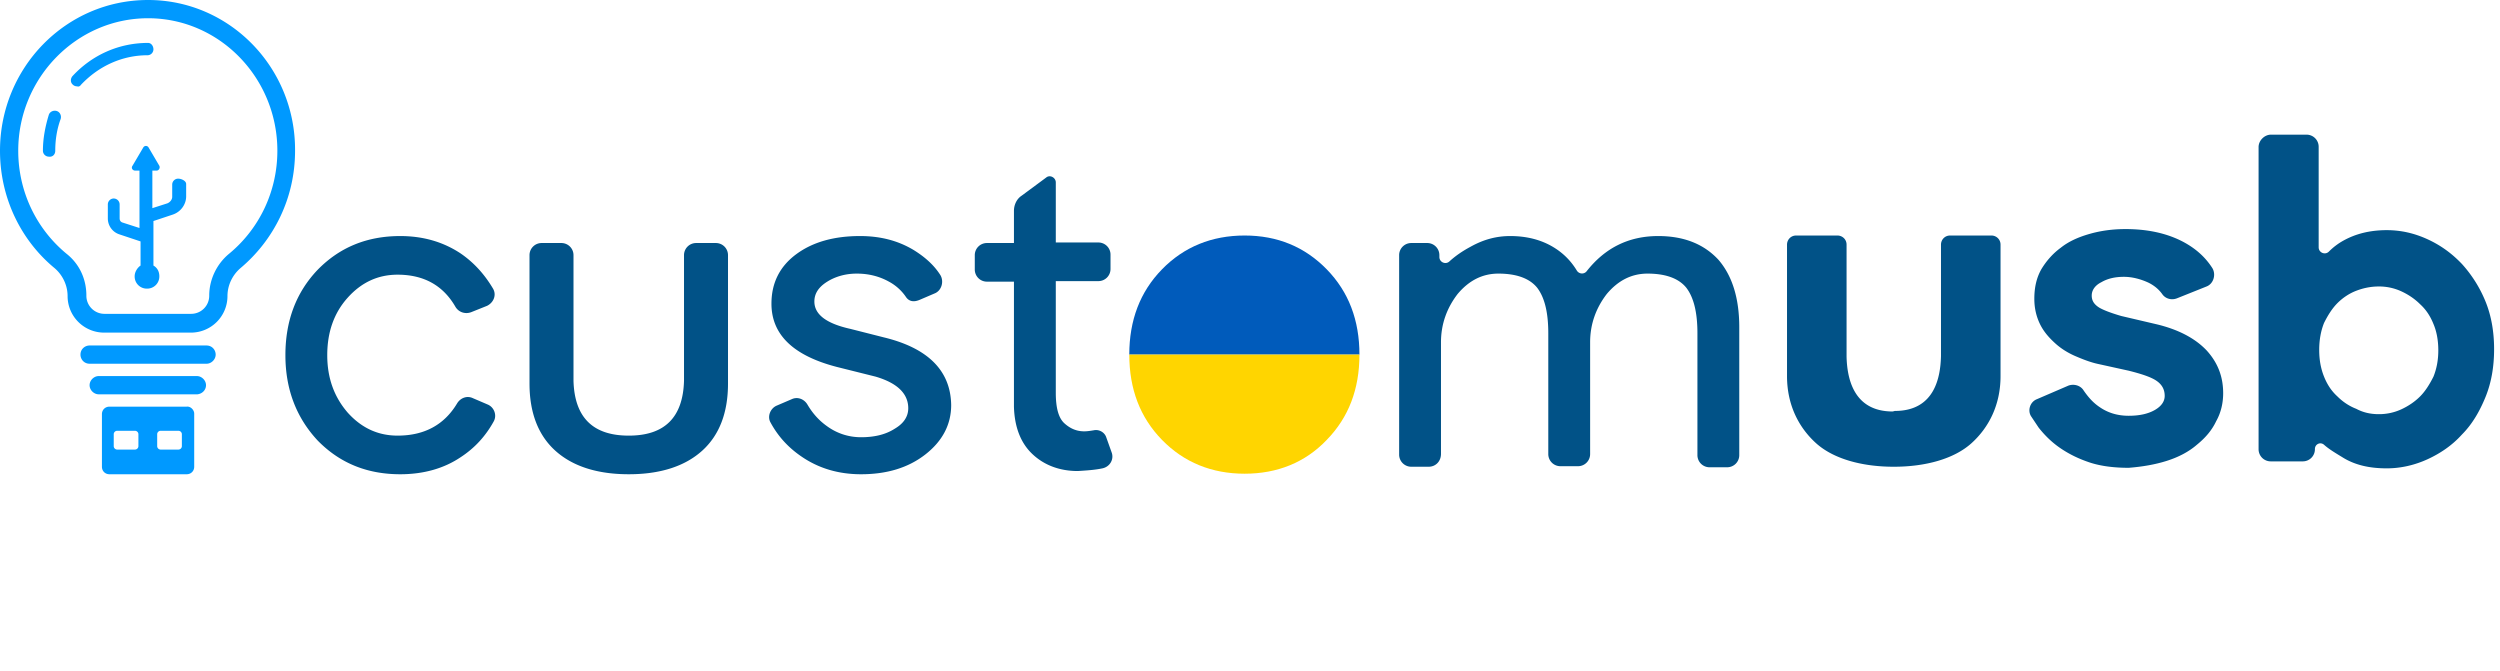
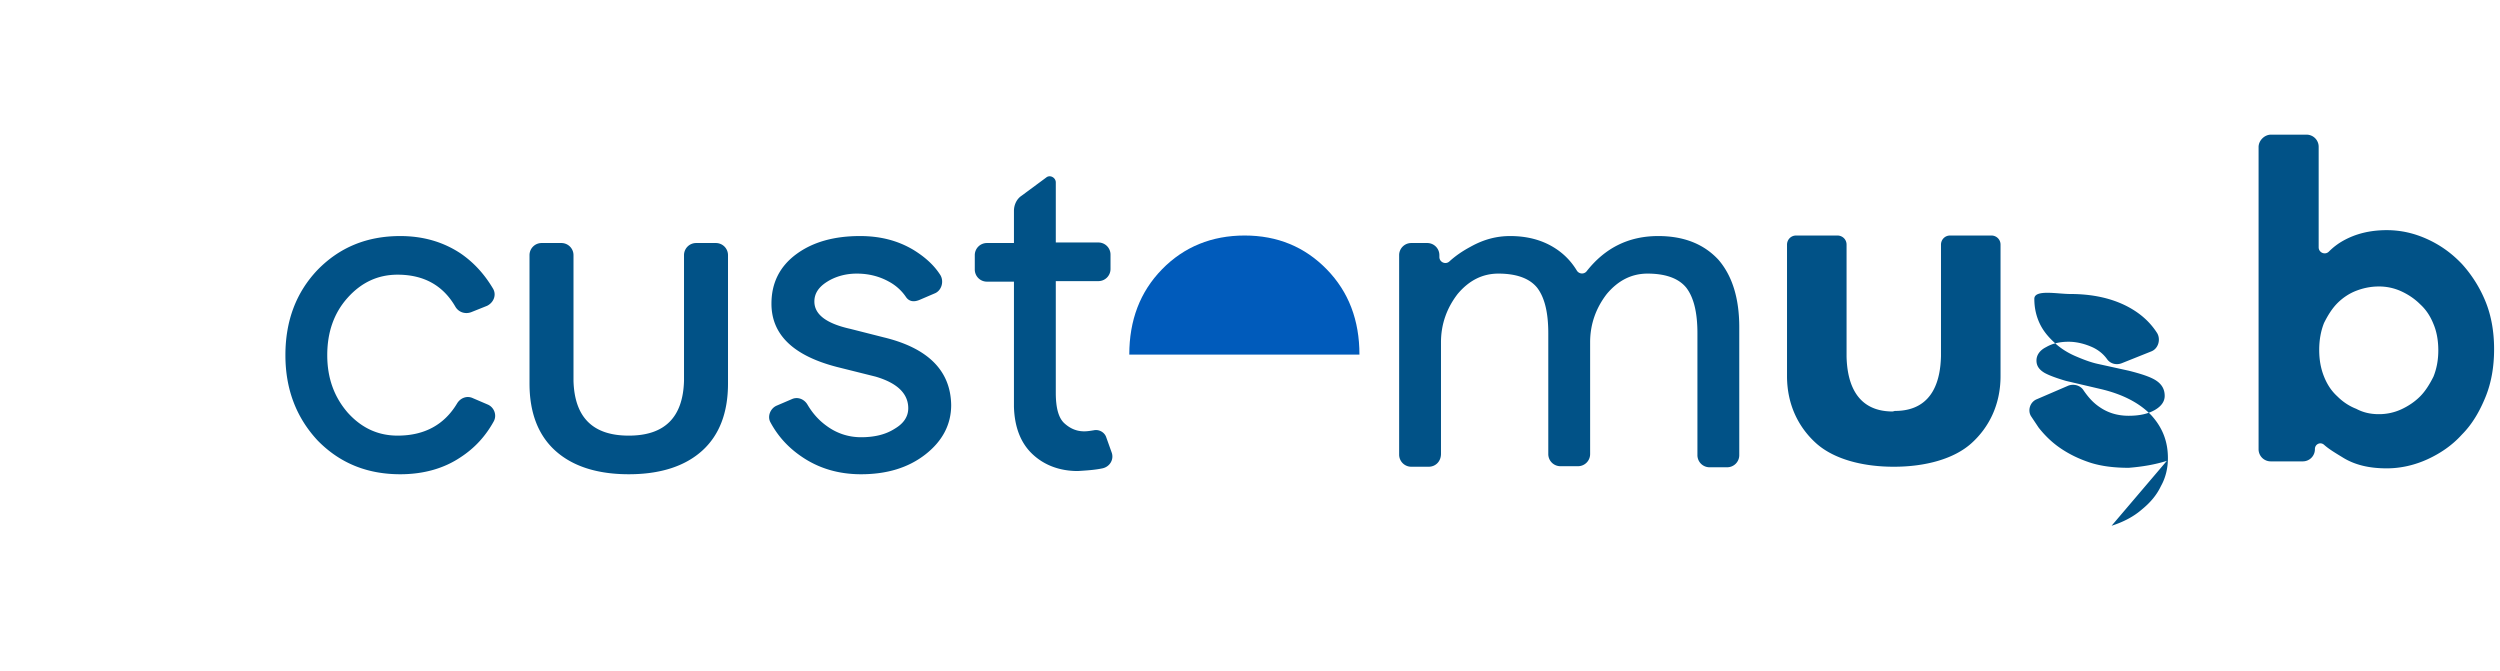
<svg xmlns="http://www.w3.org/2000/svg" viewBox="0 0 466 125">
  <g fill-rule="evenodd">
-     <path fill="#09f" d="M38.5 67.8H16.7c-1 0-1.7-.8-1.7-1.7 0-1 .8-1.7 1.7-1.7h21.8c1 0 1.7.8 1.7 1.7s-.8 1.7-1.7 1.7zm-.1 4c0-.9-.8-1.7-1.7-1.7H18.4c-.9 0-1.7.8-1.7 1.7s.8 1.7 1.7 1.7h18.4c.9-.1 1.6-.8 1.6-1.7zm-2.2 5.3V87c0 .8-.6 1.4-1.4 1.4H20.4c-.8 0-1.4-.6-1.4-1.4v-9.8c0-.8.6-1.4 1.4-1.4h14.4c.7-.1 1.4.6 1.4 1.3zm-10.4 3.8a.65.65 0 0 0-.6-.6h-3.4a.65.65 0 0 0-.6.6v2.3a.65.65 0 0 0 .6.6h3.4a.65.65 0 0 0 .6-.6v-2.3zm8.1 0a.65.65 0 0 0-.6-.6h-3.4a.65.65 0 0 0-.6.6v2.3a.65.65 0 0 0 .6.6h3.4a.65.65 0 0 0 .6-.6v-2.3zM27.6 3.4c13.3 0 24.1 11.1 24.1 24.7 0 7.5-3.3 14.5-9 19.2-2.3 1.9-3.7 4.8-3.7 7.8a3.37 3.37 0 0 1-3.4 3.4H19.5a3.37 3.37 0 0 1-3.4-3.4c0-3.1-1.3-5.9-3.7-7.8-5.7-4.7-9-11.7-9-19.2 0-13.6 10.9-24.7 24.2-24.7zM0 28.1C0 37 4 44.9 10.2 50c1.5 1.3 2.4 3.2 2.4 5.2a6.81 6.81 0 0 0 6.8 6.8h16.2a6.81 6.81 0 0 0 6.8-6.8c0-2 .9-3.9 2.4-5.2C51 44.8 55 37 55 28.1 55.1 12.6 42.8 0 27.6 0 12.3 0 0 12.6 0 28.1zm34.7 6.2v2.3c0 1.5-1 2.9-2.5 3.4l-3.6 1.2v8.3c.7.4 1.1 1.1 1.1 2a2.26 2.26 0 0 1-2.3 2.3 2.26 2.26 0 0 1-2.3-2.3c0-.8.5-1.6 1.1-2V45l-3.9-1.3a3.12 3.12 0 0 1-2.2-3v-2.6a1.11 1.11 0 0 1 1.1-1.1 1.11 1.11 0 0 1 1.1 1.1v2.6c0 .4.2.7.6.8l3.1 1V31.8h-.8c-.5 0-.8-.5-.5-.9l2-3.4a.57.57 0 0 1 1 0l2 3.4c.2.4-.1.9-.5.9h-.8v7l2.8-.9c.5-.2.9-.7.9-1.2v-2.3a1.11 1.11 0 0 1 1.1-1.1c.6 0 1.5.4 1.5 1zm-24.4-6.2c0-2 .3-4 1-5.9.2-.6-.1-1.3-.7-1.5s-1.3.1-1.5.7C8.4 23.7 8 25.9 8 28.1a1.11 1.11 0 0 0 1.1 1.1c.7.1 1.2-.4 1.2-1.1zm4.8-12.3c3.3-3.5 7.7-5.5 12.4-5.5a1.11 1.11 0 0 0 1.1-1.1c0-.6-.4-1.2-1-1.2-5.4 0-10.4 2.2-14.1 6.2-.4.5-.4 1.2.1 1.6.2.2.5.3.8.3.2.1.5 0 .7-.3z" />
-     <path fill="#015287" d="M423.3 25.1h6.6a2.26 2.26 0 0 1 2.3 2.3v18.7c0 1 1.2 1.5 1.9.8.8-.8 1.7-1.5 2.8-2.1 2.2-1.2 4.8-1.9 8-1.9 2.7 0 5.2.6 7.6 1.7s4.5 2.6 6.4 4.6a23.78 23.78 0 0 1 4.4 7c1.1 2.7 1.6 5.7 1.6 8.9s-.5 6.2-1.6 8.9-2.5 5.1-4.4 7c-1.8 2-4 3.5-6.4 4.6s-5 1.7-7.6 1.7c-3.2 0-5.8-.6-8-1.9-1.3-.8-2.7-1.6-3.7-2.5-.7-.6-1.7-.1-1.7.8a2.26 2.26 0 0 1-2.3 2.3h-5.9a2.26 2.26 0 0 1-2.3-2.3V27.4c0-1.2 1.1-2.3 2.3-2.3h0zm20.1 52.1a9.9 9.9 0 0 0 4.2-.9c1.3-.6 2.5-1.4 3.5-2.4s1.8-2.3 2.5-3.7c.6-1.5.9-3.1.9-4.9s-.3-3.5-.9-4.9c-.6-1.5-1.4-2.7-2.5-3.7-1-1-2.2-1.8-3.5-2.4a9.9 9.9 0 0 0-4.2-.9c-1.5 0-2.9.3-4.2.8s-2.5 1.3-3.5 2.3-1.8 2.3-2.5 3.7c-.6 1.5-.9 3.2-.9 5 0 1.9.3 3.5.9 5s1.4 2.7 2.5 3.7c1 1 2.2 1.8 3.5 2.3 1.3.7 2.7 1 4.2 1zm-39.5 8.7c-2.2.7-4.6 1.1-7.1 1.3-2.7 0-5.2-.3-7.3-1s-3.9-1.6-5.5-2.7-2.9-2.4-4-3.8l-1.4-2.1c-.7-1.1-.2-2.7 1.1-3.2l5.8-2.5c1-.4 2.3-.1 2.9.9.9 1.3 1.8 2.3 3 3.1 1.6 1.1 3.4 1.6 5.4 1.6 2.1 0 3.7-.4 4.9-1.1s1.8-1.6 1.8-2.6c0-1.2-.5-2.1-1.5-2.8s-2.8-1.3-5.2-1.9l-5.9-1.3c-1.3-.3-2.6-.8-4-1.4s-2.7-1.4-3.8-2.4-2.1-2.1-2.8-3.5-1.1-3-1.1-4.8c0-2.1.4-3.9 1.3-5.5.9-1.5 2.1-2.9 3.6-4 1.5-1.2 3.3-2 5.4-2.6s4.3-.9 6.7-.9c3.9 0 7.5.7 10.6 2.3 2.3 1.2 4.2 2.8 5.6 5 .7 1.2.2 2.9-1.1 3.4l-5.5 2.2c-1 .4-2.1.1-2.7-.7-.7-1-1.6-1.7-2.6-2.2-1.5-.7-3.1-1.1-4.6-1.1-1.6 0-3 .3-4.2 1-1.2.6-1.8 1.5-1.8 2.5s.5 1.7 1.5 2.3c.9.5 2.3 1 4 1.5l6.4 1.5c4.3 1 7.4 2.7 9.5 4.9 2.1 2.3 3.1 4.9 3.1 8 0 1.8-.4 3.6-1.3 5.2-.8 1.7-2 3.1-3.6 4.4-1.5 1.3-3.4 2.3-5.6 3h0zm-51.1-9.2h0l.4-.1c7.5 0 8.5-6.4 8.6-10.2V45.6c0-.9.7-1.7 1.7-1.7h7.7c.9 0 1.7.7 1.7 1.7v24.5c0 5.4-2.2 9.6-5.4 12.5S359 87 353 87s-11.3-1.5-14.5-4.4-5.4-7.1-5.4-12.5V45.6c0-.9.7-1.7 1.7-1.7h7.7c.9 0 1.7.7 1.7 1.7v20.9c.1 3.7 1.1 10.2 8.6 10.2h0zM266.3 87h-3.2a2.26 2.26 0 0 1-2.3-2.3V47.6a2.26 2.26 0 0 1 2.3-2.3h2.9a2.26 2.26 0 0 1 2.3 2.3v.3c0 1 1.2 1.5 1.9.8 1.1-1 2.4-1.9 3.9-2.7 2.5-1.4 4.9-2 7.4-2 3.1 0 5.8.7 8.1 2.1 1.8 1.1 3.2 2.5 4.3 4.3.4.7 1.4.8 1.9.1 3.4-4.3 7.8-6.5 13.3-6.5 4.8 0 8.5 1.5 11.2 4.4 2.6 3 3.9 7.2 3.9 12.6v23.8a2.26 2.26 0 0 1-2.3 2.3h-3.2a2.26 2.26 0 0 1-2.3-2.3V62.1c0-3.9-.7-6.7-2.1-8.5-1.4-1.7-3.8-2.6-7.2-2.6-3 0-5.5 1.3-7.6 3.8-2 2.6-3.1 5.6-3.1 9v20.8a2.26 2.26 0 0 1-2.3 2.3h-3.2a2.26 2.26 0 0 1-2.3-2.3V62.1c0-3.9-.7-6.7-2.1-8.5-1.4-1.7-3.8-2.6-7.2-2.6-3 0-5.5 1.3-7.6 3.8-2 2.6-3.1 5.6-3.1 9v20.8c0 1.4-1 2.4-2.3 2.4h0zm-60.8.3c-1.4.3-3 .4-4.6.5-3.4 0-6.3-1.1-8.5-3.2s-3.3-5.1-3.4-8.8V52.5h-5a2.26 2.26 0 0 1-2.3-2.3v-2.6a2.26 2.26 0 0 1 2.3-2.3h5v-6c0-1.1.5-2.2 1.4-2.8l4.6-3.4c.7-.6 1.8 0 1.8.9v11.2h7.9a2.26 2.26 0 0 1 2.3 2.3v2.6a2.26 2.26 0 0 1-2.3 2.3h-7.9v20.8c0 2.8.5 4.7 1.6 5.7s2.3 1.5 3.7 1.5c.6 0 1.2-.1 1.8-.2 1-.2 2 .4 2.3 1.3l1 2.8c.5 1.3-.3 2.7-1.7 3h0zm-40.7-24.4c8.2 2 12.4 6.2 12.5 12.6 0 3.6-1.6 6.7-4.8 9.2s-7.2 3.7-12 3.7c-4.2 0-7.9-1.1-11.1-3.3-2.5-1.7-4.4-3.8-5.8-6.4-.6-1.1 0-2.6 1.2-3.1l2.8-1.2c1.1-.5 2.3 0 2.9 1 1 1.7 2.2 3 3.6 4 1.9 1.4 4.1 2.1 6.4 2.1 2.5 0 4.6-.5 6.3-1.6 1.7-1 2.5-2.3 2.5-3.8 0-2.7-2-4.7-6.1-5.9l-7.2-1.8c-8.1-2.1-12.2-6-12.2-11.8 0-3.8 1.5-6.9 4.6-9.2s7.1-3.4 11.9-3.4c3.7 0 7 .8 10 2.6 2.1 1.3 3.8 2.8 5 4.7.7 1.2.2 2.9-1.1 3.4l-2.8 1.2c-1.2.5-2 .2-2.5-.5-.8-1.2-1.9-2.2-3.2-2.9-1.8-1-3.8-1.5-6-1.5-2 0-3.9.5-5.5 1.5s-2.4 2.2-2.4 3.7c0 2.4 2.2 4.1 6.7 5.1l6.3 1.6h0zM101 45.3h3.6a2.26 2.26 0 0 1 2.3 2.3V71c.2 6.8 3.6 10.2 10.3 10.2s10.1-3.4 10.3-10.2V47.6a2.26 2.26 0 0 1 2.3-2.3h3.6a2.26 2.26 0 0 1 2.3 2.3v23.9c0 5.4-1.6 9.6-4.8 12.5s-7.8 4.4-13.7 4.4-10.5-1.5-13.7-4.4-4.8-7.1-4.8-12.5V47.6a2.26 2.26 0 0 1 2.3-2.3h0zM74.6 88.4c-6.2 0-11.3-2.1-15.4-6.3-4-4.3-6-9.6-6-15.9 0-6.4 2-11.7 6-15.9 4.1-4.2 9.2-6.3 15.4-6.3 4.3 0 8 1.1 11.2 3.2 2.5 1.7 4.5 3.9 6.1 6.6.7 1.2.1 2.6-1.1 3.2l-3 1.2c-1.1.4-2.3 0-2.9-1-2.3-4-5.9-6-10.8-6-3.6 0-6.7 1.4-9.3 4.3S61 62 61 66.2c0 4.3 1.3 7.8 3.8 10.7 2.6 2.9 5.7 4.3 9.3 4.3 5 0 8.7-2 11.1-6 .6-1 1.8-1.5 2.9-1l2.8 1.2c1.2.5 1.8 2 1.1 3.2-1.5 2.7-3.5 4.9-6.1 6.6-3.1 2.1-6.9 3.2-11.3 3.2h0z" />
+     <path fill="#015287" d="M423.3 25.1h6.6a2.26 2.26 0 0 1 2.3 2.3v18.7c0 1 1.2 1.5 1.9.8.8-.8 1.7-1.5 2.8-2.1 2.2-1.2 4.8-1.9 8-1.9 2.7 0 5.2.6 7.6 1.7s4.5 2.6 6.4 4.6a23.78 23.78 0 0 1 4.4 7c1.1 2.7 1.6 5.7 1.6 8.9s-.5 6.2-1.6 8.9-2.5 5.1-4.4 7c-1.8 2-4 3.5-6.4 4.6s-5 1.7-7.6 1.7c-3.2 0-5.8-.6-8-1.9-1.3-.8-2.7-1.6-3.7-2.5-.7-.6-1.7-.1-1.7.8a2.26 2.26 0 0 1-2.3 2.3h-5.9a2.26 2.26 0 0 1-2.3-2.3V27.4c0-1.2 1.1-2.3 2.3-2.3h0zm20.1 52.1a9.9 9.9 0 0 0 4.2-.9c1.3-.6 2.5-1.4 3.5-2.4s1.8-2.3 2.5-3.7c.6-1.5.9-3.1.9-4.9s-.3-3.5-.9-4.9c-.6-1.5-1.4-2.7-2.5-3.7-1-1-2.2-1.8-3.5-2.4a9.9 9.9 0 0 0-4.2-.9c-1.5 0-2.9.3-4.2.8s-2.5 1.3-3.5 2.3-1.8 2.3-2.5 3.7c-.6 1.5-.9 3.2-.9 5 0 1.9.3 3.5.9 5s1.4 2.7 2.5 3.7c1 1 2.2 1.8 3.5 2.3 1.3.7 2.7 1 4.2 1zm-39.5 8.7c-2.2.7-4.6 1.1-7.1 1.3-2.7 0-5.2-.3-7.3-1s-3.9-1.6-5.5-2.7-2.9-2.4-4-3.8l-1.4-2.1c-.7-1.1-.2-2.7 1.1-3.2l5.8-2.5c1-.4 2.3-.1 2.9.9.9 1.3 1.8 2.3 3 3.1 1.6 1.1 3.4 1.6 5.4 1.6 2.1 0 3.7-.4 4.9-1.1s1.8-1.6 1.8-2.6c0-1.2-.5-2.1-1.5-2.8s-2.8-1.3-5.2-1.9l-5.9-1.3c-1.3-.3-2.6-.8-4-1.4s-2.7-1.4-3.8-2.4-2.1-2.1-2.8-3.5-1.1-3-1.1-4.8s4.3-.9 6.7-.9c3.9 0 7.5.7 10.6 2.3 2.3 1.2 4.2 2.8 5.6 5 .7 1.2.2 2.9-1.1 3.4l-5.5 2.2c-1 .4-2.1.1-2.7-.7-.7-1-1.6-1.7-2.6-2.2-1.5-.7-3.1-1.1-4.6-1.1-1.6 0-3 .3-4.2 1-1.2.6-1.8 1.5-1.8 2.5s.5 1.7 1.5 2.3c.9.5 2.3 1 4 1.5l6.4 1.5c4.3 1 7.4 2.7 9.5 4.9 2.1 2.3 3.1 4.9 3.1 8 0 1.8-.4 3.6-1.3 5.2-.8 1.7-2 3.1-3.6 4.4-1.5 1.3-3.4 2.3-5.6 3h0zm-51.1-9.2h0l.4-.1c7.5 0 8.5-6.4 8.6-10.2V45.6c0-.9.7-1.7 1.7-1.7h7.7c.9 0 1.7.7 1.7 1.7v24.5c0 5.4-2.2 9.6-5.4 12.5S359 87 353 87s-11.3-1.5-14.5-4.4-5.4-7.1-5.4-12.5V45.6c0-.9.7-1.7 1.7-1.7h7.7c.9 0 1.7.7 1.7 1.7v20.9c.1 3.7 1.1 10.2 8.6 10.2h0zM266.3 87h-3.2a2.26 2.26 0 0 1-2.3-2.3V47.6a2.26 2.26 0 0 1 2.3-2.3h2.9a2.26 2.26 0 0 1 2.3 2.3v.3c0 1 1.2 1.5 1.9.8 1.1-1 2.4-1.9 3.9-2.7 2.5-1.4 4.9-2 7.4-2 3.1 0 5.8.7 8.1 2.1 1.8 1.1 3.2 2.5 4.3 4.3.4.7 1.4.8 1.9.1 3.4-4.3 7.8-6.5 13.3-6.5 4.8 0 8.5 1.5 11.2 4.4 2.6 3 3.9 7.2 3.9 12.6v23.8a2.26 2.26 0 0 1-2.3 2.3h-3.2a2.26 2.26 0 0 1-2.3-2.3V62.1c0-3.9-.7-6.7-2.1-8.5-1.4-1.7-3.8-2.6-7.2-2.6-3 0-5.5 1.3-7.6 3.8-2 2.6-3.1 5.6-3.1 9v20.8a2.26 2.26 0 0 1-2.3 2.3h-3.2a2.26 2.26 0 0 1-2.3-2.3V62.1c0-3.9-.7-6.7-2.1-8.5-1.4-1.7-3.8-2.6-7.2-2.6-3 0-5.5 1.3-7.6 3.8-2 2.6-3.1 5.6-3.1 9v20.8c0 1.4-1 2.4-2.3 2.4h0zm-60.8.3c-1.4.3-3 .4-4.6.5-3.4 0-6.3-1.1-8.5-3.2s-3.3-5.1-3.4-8.8V52.5h-5a2.26 2.26 0 0 1-2.3-2.3v-2.6a2.26 2.26 0 0 1 2.3-2.3h5v-6c0-1.1.5-2.2 1.4-2.8l4.6-3.4c.7-.6 1.8 0 1.8.9v11.2h7.9a2.26 2.26 0 0 1 2.3 2.3v2.6a2.26 2.26 0 0 1-2.3 2.3h-7.9v20.8c0 2.8.5 4.7 1.6 5.7s2.3 1.5 3.7 1.5c.6 0 1.2-.1 1.8-.2 1-.2 2 .4 2.3 1.3l1 2.8c.5 1.3-.3 2.7-1.7 3h0zm-40.7-24.4c8.2 2 12.4 6.2 12.5 12.6 0 3.6-1.6 6.7-4.8 9.2s-7.2 3.7-12 3.7c-4.2 0-7.9-1.1-11.1-3.3-2.5-1.7-4.4-3.8-5.8-6.4-.6-1.1 0-2.6 1.2-3.1l2.8-1.2c1.1-.5 2.3 0 2.9 1 1 1.7 2.2 3 3.6 4 1.9 1.4 4.1 2.1 6.4 2.1 2.5 0 4.6-.5 6.3-1.6 1.7-1 2.5-2.3 2.5-3.8 0-2.7-2-4.7-6.1-5.9l-7.2-1.8c-8.1-2.1-12.2-6-12.2-11.8 0-3.8 1.5-6.9 4.6-9.2s7.1-3.4 11.9-3.4c3.7 0 7 .8 10 2.6 2.1 1.3 3.8 2.8 5 4.7.7 1.2.2 2.9-1.1 3.4l-2.8 1.2c-1.2.5-2 .2-2.5-.5-.8-1.2-1.9-2.2-3.2-2.9-1.8-1-3.8-1.5-6-1.5-2 0-3.9.5-5.5 1.5s-2.4 2.2-2.4 3.7c0 2.4 2.2 4.1 6.7 5.1l6.3 1.6h0zM101 45.3h3.6a2.26 2.26 0 0 1 2.3 2.3V71c.2 6.8 3.6 10.2 10.3 10.2s10.1-3.4 10.3-10.2V47.6a2.26 2.26 0 0 1 2.3-2.3h3.6a2.26 2.26 0 0 1 2.3 2.3v23.9c0 5.4-1.6 9.6-4.8 12.5s-7.8 4.4-13.7 4.4-10.5-1.5-13.7-4.4-4.8-7.1-4.8-12.5V47.6a2.26 2.26 0 0 1 2.3-2.3h0zM74.6 88.4c-6.2 0-11.3-2.1-15.4-6.3-4-4.3-6-9.6-6-15.9 0-6.4 2-11.7 6-15.9 4.1-4.2 9.2-6.3 15.4-6.3 4.3 0 8 1.1 11.2 3.2 2.5 1.7 4.5 3.9 6.1 6.6.7 1.2.1 2.6-1.1 3.2l-3 1.2c-1.1.4-2.3 0-2.9-1-2.3-4-5.9-6-10.8-6-3.6 0-6.7 1.4-9.3 4.3S61 62 61 66.2c0 4.3 1.3 7.8 3.8 10.7 2.6 2.9 5.7 4.3 9.3 4.3 5 0 8.7-2 11.1-6 .6-1 1.8-1.5 2.9-1l2.8 1.2c1.2.5 1.8 2 1.1 3.2-1.5 2.7-3.5 4.9-6.1 6.6-3.1 2.1-6.9 3.2-11.3 3.2h0z" />
  </g>
  <path fill="#005bbb" d="M253.4 66.1c0-6.4-2-11.7-6.1-15.9s-9.2-6.3-15.3-6.3-11.3 2.1-15.4 6.3-6.1 9.5-6.1 15.9h42.9z" />
-   <path fill="#ffd500" d="M210.5 66.1c0 6.4 2 11.7 6.1 15.9s9.3 6.3 15.4 6.3 11.3-2.1 15.3-6.3c4.1-4.2 6.1-9.5 6.1-15.9h-42.9z" />
</svg>